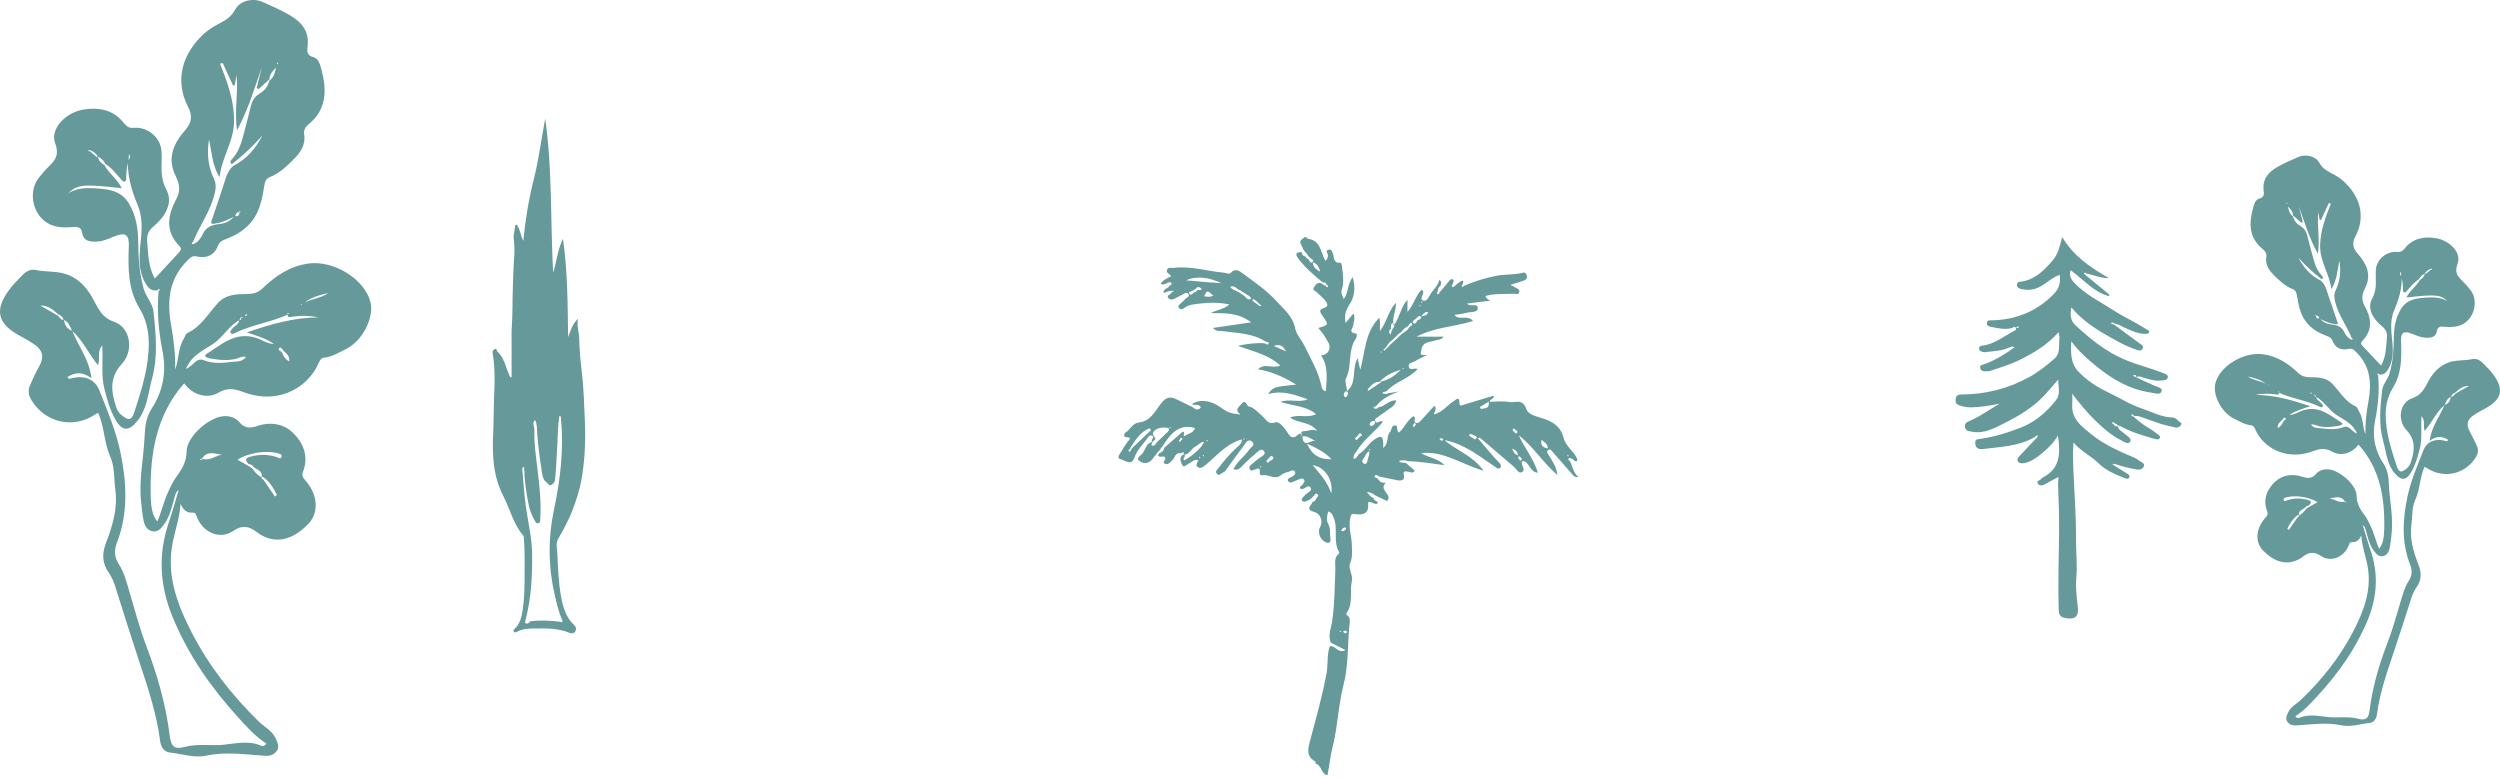
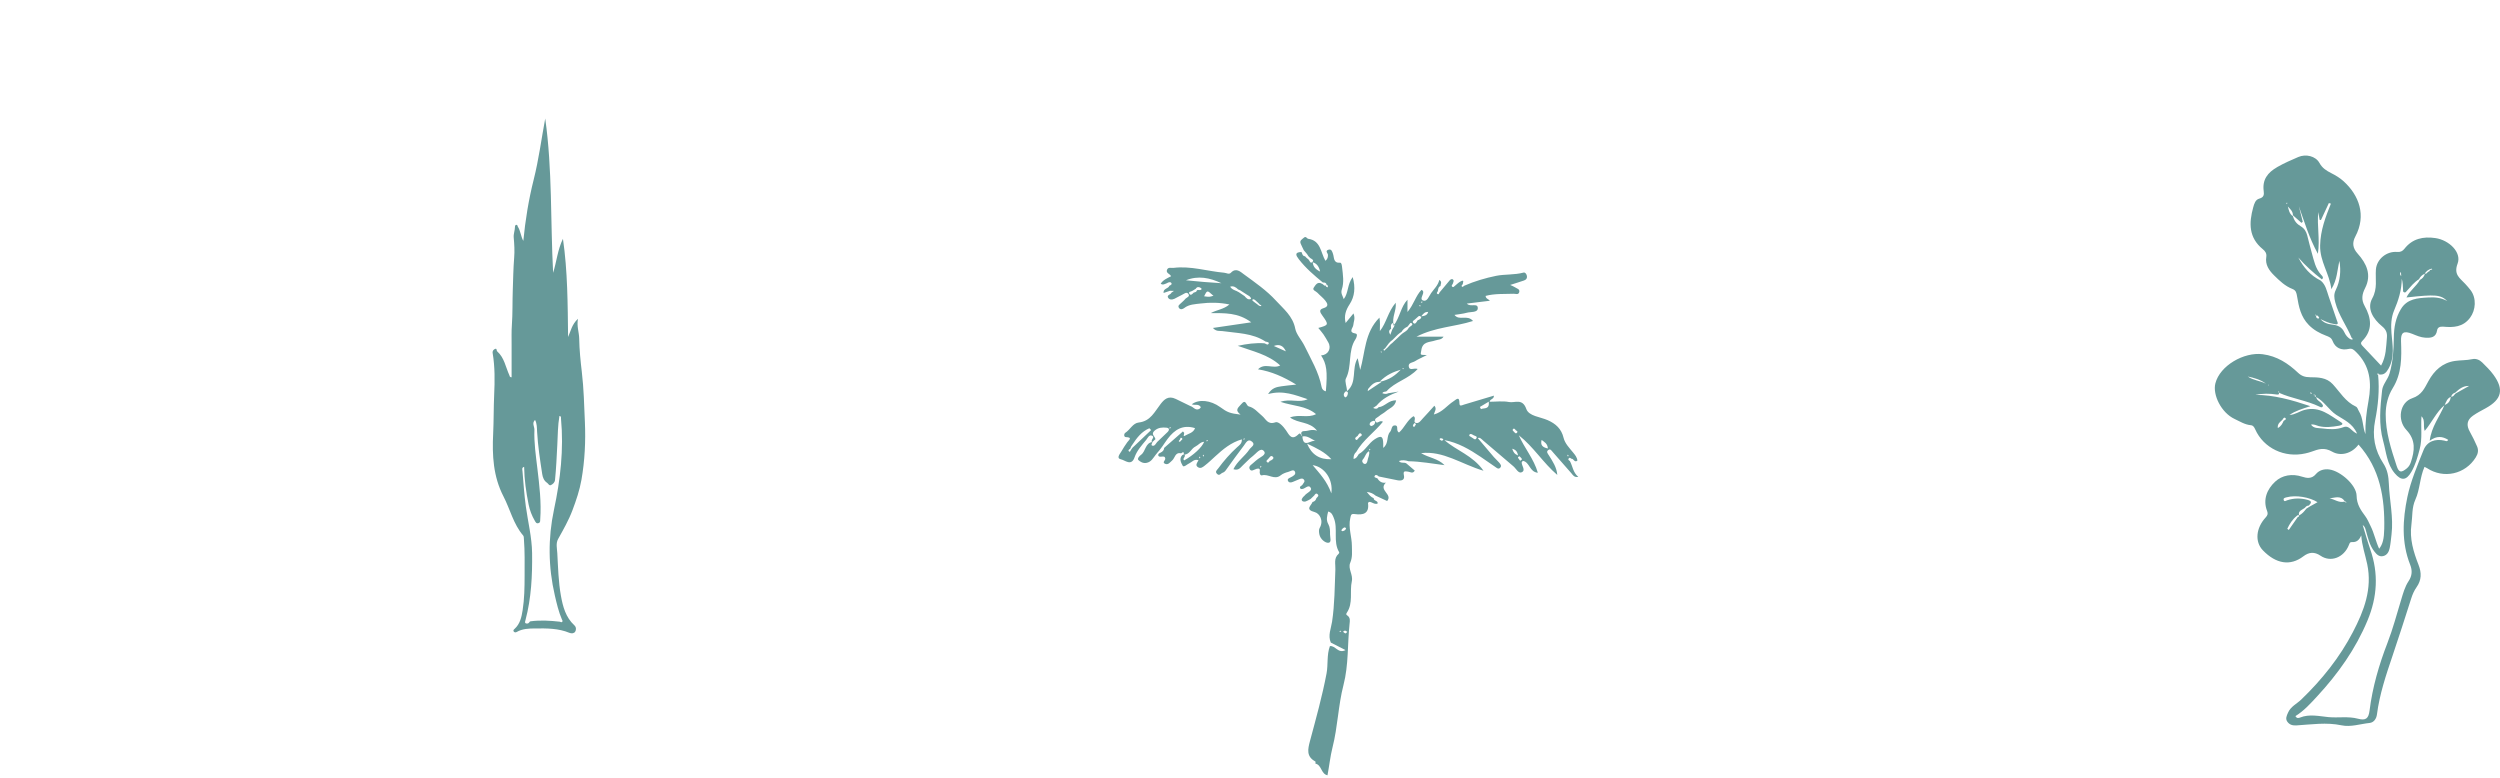
<svg xmlns="http://www.w3.org/2000/svg" width="675" height="210" viewBox="0 0 675 210" fill="none">
-   <path d="M570.742 125.645C571.864 126.344 572.999 127.022 574.106 127.748C574.51 128.011 575.172 128.267 574.893 128.883C574.608 129.512 574.009 129.215 573.521 129.028C571 128.032 568.506 126.981 566.542 125.037C564.55 123.065 561.932 121.917 559.828 119.475C559.584 123.079 559.786 126.192 559.933 129.312C560.19 134.708 560.56 140.104 560.525 145.5C560.504 149.014 560.915 152.514 560.601 156.056C560.385 158.519 560.671 161.058 560.977 163.535C561.326 166.35 560.525 167.333 557.767 166.904C556.527 166.71 555.9 166.219 555.851 164.676C555.628 157.772 555.893 150.875 555.949 143.978C555.984 139.599 555.858 135.22 555.677 130.848C555.649 130.232 555.754 129.609 555.81 128.786C554.528 129.464 553.309 130.038 552.167 130.73C551.456 131.159 550.69 131.2 550.279 130.647C549.687 129.851 550.788 129.734 551.129 129.305C551.234 129.173 551.359 129.028 551.505 128.952C556.269 126.552 556.381 122.408 555.628 117.551C554.549 119.516 553.156 120.824 551.714 122.069C550.321 123.266 548.866 124.4 547.048 124.919C546.247 125.147 545.244 125.251 544.819 124.559C544.394 123.867 545.209 123.21 545.697 122.678C547.006 121.232 548.371 119.834 549.715 118.416C549.98 118.333 550.022 118.126 550.036 117.89C550.203 117.849 550.356 117.766 550.252 117.579C550.231 117.538 549.987 117.614 549.848 117.634C549.639 117.794 549.423 117.946 549.214 118.105C544.91 120.554 540.048 120.637 535.326 121.252C534.198 121.398 533.195 120.865 533.32 119.398C533.355 118.97 533.459 118.658 534.003 118.589C538.042 118.077 541.901 116.922 545.683 115.428C549.569 113.892 552.55 111.277 555.092 108.088C556.367 106.483 555.789 104.636 555.691 102.505C554.326 104.068 553.219 105.411 552.035 106.683C548.977 109.976 545.167 112.259 541.197 114.245C538.502 115.594 535.779 117.157 532.54 116.583C531.788 116.451 530.847 116.451 530.569 115.462C530.242 114.293 531.21 113.892 531.934 113.587C534.762 112.384 537.206 110.53 539.888 109.008C537.185 109.52 534.511 110.018 531.767 109.976C530.771 109.962 529.886 109.748 528.953 109.416C527.943 109.056 527.936 108.385 528.048 107.652C528.159 106.87 528.577 106.51 529.538 106.51C536.078 106.504 542.249 104.94 547.967 101.772C550.398 100.43 552.55 98.693 554.646 96.895C556.381 95.407 555.83 93.325 556.046 91.457C556.109 90.924 555.928 90.364 555.837 89.672C552.752 93.131 549.033 95.38 545.007 97.33C542.583 98.507 540.069 99.212 537.562 100.063C537.032 100.243 536.426 100.291 535.862 100.257C535.291 100.215 534.727 100.035 534.664 99.267C534.595 98.465 535.263 98.527 535.695 98.368C538.676 97.289 541.33 95.663 543.948 93.747C543.301 93.422 542.848 93.664 542.465 93.844C540.577 94.743 538.523 94.764 536.517 95.034C536.008 95.103 535.479 95.165 534.985 94.909C534.615 94.715 534.267 94.522 534.358 94.01C534.427 93.622 534.643 93.373 535.033 93.339C538.293 93.055 540.724 90.973 543.461 89.541C543.851 89.333 544.457 89.147 544.297 88.628C544.06 87.867 543.503 88.51 543.168 88.593C541.246 89.064 539.393 88.614 537.534 88.247C536.963 88.136 536.343 87.95 536.454 87.161C536.573 86.338 537.192 86.511 537.784 86.497C544.366 86.338 550.015 84.048 554.619 79.282C555.977 77.87 556.388 76.279 556.13 74.225C554.472 74.764 553.177 75.871 551.819 76.805C550.008 78.057 548.072 78.555 545.94 78.071C545.341 77.933 544.464 77.78 544.582 76.812C544.687 75.94 545.404 76.113 546.038 75.996C549.611 75.352 551.965 72.938 554.201 70.344C555.733 68.566 556.151 66.387 556.792 64C559.731 68.981 564.188 72.115 569.44 75.103C567.016 75.124 565.233 74.19 563.345 73.865C563.144 73.609 562.893 73.567 562.614 73.72C562.747 73.879 562.879 74.031 563.011 74.19C565.198 75.989 567.392 77.787 569.579 79.586C569.495 79.71 569.405 79.828 569.321 79.953C565.191 78.763 562.468 75.408 559.069 72.952C558.498 74.626 559.396 75.705 560.42 76.736C563.297 79.614 566.932 81.405 570.303 83.585C573.298 85.522 576.565 86.974 579.546 88.925C579.859 89.133 580.451 89.216 580.263 89.728C580.124 90.101 579.615 90.15 579.198 90.143C577.066 90.122 575.221 89.174 573.354 88.33C572.567 87.977 571.857 87.452 570.958 87.396C570.679 86.988 570.317 87.078 569.934 87.223C570.108 87.604 570.512 87.452 570.77 87.618C573.027 89.278 575.29 90.931 577.54 92.606C578.069 93 578.933 93.346 578.487 94.176C578.062 94.971 577.219 94.563 576.607 94.349C573.486 93.27 570.659 91.596 567.831 89.935C564.69 88.095 561.771 85.957 559.236 82.983C558.944 84.913 558.923 86.483 560.378 87.825C564.446 91.582 568.674 95.027 573.904 97.199C577.004 98.486 580.249 99.274 583.363 100.471C584.143 100.769 585.438 101.052 585.327 101.82C585.18 102.823 583.864 102.706 582.952 102.761C581.475 102.851 580.103 102.353 578.717 101.958C578.181 101.806 577.693 101.398 576.725 101.855C578.452 102.657 579.936 103.404 581.475 104.041C582.367 104.414 583.885 104.698 583.662 105.563C583.356 106.739 581.9 106.158 580.925 106.026C575.026 105.217 570.15 102.332 565.672 98.603C563.436 96.742 561.228 94.868 559.257 92.128C559.083 95.366 559.048 98.112 561.179 100.34C563.38 102.636 565.992 104.401 568.869 105.763C572.024 107.258 574.991 109.188 578.313 110.301C581.022 111.208 583.592 112.654 586.559 112.723C587.604 112.743 588.05 113.733 588.858 114.141C589.067 114.245 589.025 114.521 588.865 114.743C588.496 115.255 588.008 115.552 587.381 115.414C586.086 115.13 584.79 114.867 583.523 114.48C581.872 113.968 580.263 113.331 578.633 112.778C577.86 112.515 577.094 112.114 575.966 112.411C577.387 113.684 578.661 114.729 580.152 115.545C580.904 115.96 581.607 116.479 582.262 117.033C582.659 117.372 583.488 117.683 583.133 118.312C582.847 118.824 582.088 118.596 581.538 118.437C578.55 117.565 575.548 116.721 572.797 115.213C572.518 115.061 572.191 114.978 571.648 114.777C571.954 116.057 572.839 116.438 573.528 117.026C574.232 117.628 575.59 118.423 575.2 119.136C574.608 120.215 573.361 119.205 572.616 118.824C569.983 117.496 567.796 115.538 565.686 113.498C563.513 111.394 561.632 109.056 559.459 106.282C559.717 108.219 559.292 109.651 559.626 111.111C560.267 113.899 562.468 115.448 564.467 117.102C567.956 119.98 572.065 121.806 576.21 123.549C576.788 123.791 577.317 124.158 577.818 124.538C578.285 124.891 579.17 125.099 578.842 125.908C578.536 126.683 577.728 126.911 576.934 126.773C574.942 126.42 572.971 125.957 571.07 125.258C570.812 125.258 570.561 125.258 570.303 125.258C570.45 125.396 570.596 125.528 570.735 125.666L570.742 125.645ZM570.965 114.348C570.819 114.106 570.533 113.837 570.345 114.065C570.074 114.39 570.561 114.438 570.721 114.611C570.916 114.971 571.167 115.227 571.62 115.123C571.675 115.109 571.738 114.943 571.724 114.86C571.641 114.459 571.299 114.411 570.965 114.348ZM575.792 101.447C576.056 101.557 576.203 101.64 576.356 101.689C576.6 101.765 576.962 101.882 576.76 101.419C576.641 101.149 576.286 101.274 575.792 101.447ZM545.195 88.24C544.923 88.199 544.777 88.143 544.638 88.164C544.554 88.178 544.408 88.358 544.422 88.379C544.499 88.489 544.547 88.711 544.77 88.558C544.882 88.482 544.986 88.399 545.195 88.24ZM576.091 112.321C576.286 112.093 576.015 112.038 575.924 111.976C575.82 111.906 575.59 111.872 575.527 111.927C575.276 112.169 575.548 112.28 575.708 112.37C575.82 112.432 575.994 112.571 576.091 112.321Z" fill="#669999" />
  <path d="M371.82 129.065C372.35 129.905 373.03 130.515 374.18 130.315C372.07 132.395 376.13 133.425 374.53 135.275C373.56 134.825 372.48 134.325 371.41 133.825C370.8 133.315 370.13 132.935 369.04 132.825C369.68 133.625 370.14 134.225 370.9 134.505C370.82 135.295 372.09 135.105 371.97 135.955C371.08 136.325 370.44 135.455 369.62 135.515C369.54 135.615 369.35 135.755 369.36 135.855C369.76 138.715 368 139.105 365.84 138.805C364.79 138.665 364.77 138.995 364.57 139.915C364 142.475 365 144.885 365.01 147.385C365.01 148.925 365.23 150.395 364.56 151.955C363.88 153.545 365.39 155.165 364.99 156.955C364.37 159.745 365.41 162.815 363.65 165.425C363.28 165.975 363.65 166.065 363.95 166.315C364.61 166.885 364.46 167.725 364.39 168.385C363.79 173.905 364.16 179.485 362.74 184.965C361.31 190.465 361.2 196.235 359.78 201.795C359.16 204.235 358.91 206.815 358.42 209.335C356.61 208.925 356.89 206.525 355.15 206.175L355.17 206.195C355.17 205.995 355.23 205.645 355.15 205.605C352.65 204.265 353.11 202.285 353.7 200.055C355.32 194.005 357.01 187.965 358.17 181.825C358.62 179.445 358.19 176.855 359.07 174.455C360.56 174.225 361.26 176.575 363.29 175.525C361.83 174.775 360.58 174.135 359.32 173.495C358.48 171.575 359.39 169.675 359.66 167.855C360.37 163.145 360.36 158.435 360.55 153.715C360.61 152.295 360.06 150.715 361.42 149.545C361.53 149.455 361.63 149.195 361.58 149.105C359.83 146.195 361.36 142.765 360.1 139.785C359.82 139.125 359.6 138.375 358.61 138.105C358.32 139.305 357.97 140.355 358.68 141.595C359.1 142.325 359.13 143.355 359.11 144.245C359.09 145.065 359.66 146.565 358.58 146.555C357.75 146.555 356.49 145.555 356.23 144.285C356.12 143.735 356.04 143.005 356.3 142.565C357.48 140.575 356.28 138.615 354.99 138.275C352.25 137.555 354.04 136.535 354.38 135.535C354.94 135.415 355.28 135.065 355.42 134.515C355.66 134.185 356.26 133.885 355.73 133.415C355.34 133.065 355.06 133.435 354.85 133.775C354.52 134.095 354.18 134.415 353.85 134.735C353.41 134.965 352.99 135.245 352.52 135.395C352.25 135.475 351.82 135.445 351.63 135.275C351.23 134.905 351.63 134.535 351.83 134.205C351.91 134.075 352.1 134.005 352.19 133.875C352.72 133.095 354.33 132.585 353.93 131.795C353.24 130.425 352.17 132.465 351.14 131.965C350.63 131.305 351.5 131.215 351.69 130.845C351.91 130.415 352.45 130.055 352.08 129.535C351.74 129.055 351.21 129.205 350.73 129.415C350.2 129.645 349.66 129.845 349.13 130.085C348.63 130.315 348.06 130.375 347.79 129.905C347.44 129.295 348.11 129.075 348.5 128.875C349.18 128.525 350.03 128.105 349.61 127.305C349.25 126.615 348.4 127.265 347.82 127.415C347.11 127.595 346.35 127.875 345.8 128.325C344.1 129.725 342.43 127.855 340.73 128.345C340.31 128.465 340.02 127.825 340.13 127.225C340.27 126.515 339.85 126.425 339.26 126.585C338.61 126.755 337.74 127.575 337.36 126.505C337.1 125.765 338.1 125.325 338.6 124.805C338.83 124.565 339.12 124.385 339.36 124.165C340.17 123.445 342.1 122.805 341.26 121.795C340.34 120.695 339.2 122.445 338.29 123.115C337.3 123.855 336.48 124.815 335.56 125.645C334.93 126.225 334.44 127.145 333.02 126.685C334.07 124.495 336.1 123.205 337.34 121.345C337.76 120.715 339.04 120.135 338.1 119.295C336.97 118.275 336.42 119.535 335.85 120.305C334.28 122.425 332.67 124.515 331.17 126.685C330.87 127.125 330.6 127.485 330.12 127.635C329.63 127.785 329.26 128.595 328.61 127.955C327.95 127.315 328.63 126.875 328.91 126.485C330.44 124.415 332.12 122.465 334.04 120.735C334.63 120.195 335.36 119.775 335.3 118.625C332.37 119.465 330.2 121.305 328.09 123.235C327.17 124.075 326.28 124.945 325.3 125.695C324.82 126.065 324.23 126.605 323.5 126.175C322.59 125.635 323.25 124.925 323.6 124.255C322.4 123.865 321.89 124.725 321.21 125.035C320.56 125.325 319.62 126.275 319.34 125.765C318.92 125.005 318.25 123.855 319.23 122.865C319.38 122.805 319.54 122.745 319.69 122.685C320.46 123.195 319.05 123.785 319.73 124.305C322.24 122.915 324.57 120.745 325.12 119.285C324.11 119.315 323.57 120.175 322.78 120.555C321.6 121.115 321.19 122.765 319.62 122.775C319.74 121.965 319.44 121.945 318.9 122.405C317.26 122.005 317.26 123.675 316.47 124.335C315.93 124.785 315.44 125.575 314.62 125.245C313.68 124.875 314.65 124.325 314.62 123.865C314.56 122.535 312.83 124.025 312.69 122.755C312.83 122.715 312.88 122.625 312.85 122.485C313.01 122.395 313.18 122.305 313.34 122.215C313.89 121.955 314.29 121.585 314.32 120.935C316.01 119.455 317.7 117.965 319.39 116.485C319.5 116.615 319.62 116.745 319.73 116.865C319.77 117.165 319.36 117.995 319.87 117.675C320.81 117.095 322.21 116.905 322.66 115.595C319.33 114.555 317.11 116.045 315.27 118.475C314.78 119.125 314.33 119.815 313.86 120.495C313.57 120.875 313.28 121.255 313 121.635C312.85 121.815 312.69 121.995 312.54 122.175C312.38 122.365 312.23 122.555 312.07 122.745C311.36 123.635 310.86 124.725 309.56 124.975C308.65 125.155 307.88 124.705 307.36 124.205C306.99 123.845 307.66 123.095 308.05 122.825C309.37 121.895 309.16 119.645 311.13 119.335C311.19 119.685 310.57 120.205 311.18 120.345C311.8 120.485 312.07 119.765 312.43 119.345C313.37 118.455 314.32 117.565 315.24 116.655C315.77 116.135 315.78 115.555 314.96 115.475C313.84 115.365 312.75 115.405 311.75 116.265C310.59 117.275 311.91 117.825 311.96 118.595C311.66 118.865 311.35 119.145 311.05 119.415C310.57 118.785 311.88 118.095 311.15 117.685C310.28 117.195 309.87 118.295 309.48 118.765C308.28 120.225 306.96 121.655 306.33 123.485C305.48 125.965 303.75 124.245 302.71 124.035C301.33 123.765 302.31 122.645 302.75 121.925C303.26 121.075 303.76 120.215 304.35 119.425C304.86 118.735 305.87 118.095 303.96 118.015C303.43 117.995 303.4 117.125 303.86 116.835C305.15 116.005 305.87 114.245 307.47 114.075C310.67 113.715 311.74 111.155 313.39 109.055C314.3 107.885 315.42 106.725 317.46 107.715C318.77 108.345 320.08 109.015 321.4 109.635C322.21 109.835 322.73 110.925 323.76 110.435C323.96 110.335 324.25 109.985 324.21 109.915C323.64 108.935 322.57 109.515 321.78 109.155C323.66 107.715 326.86 108.035 329.46 109.925C331.4 111.345 332.08 111.605 334.95 111.945C333.24 110.645 334.4 110.025 335.15 109.105C336.43 107.555 336.47 109.565 337.15 109.725C338.64 110.065 339.62 111.335 340.76 112.275C341.82 113.155 342.27 114.775 344.38 114.015C345.19 113.725 346.5 115.125 347.21 116.175C348.08 117.455 348.75 119.085 350.62 117.215C351.21 116.625 351.21 117.735 351.64 117.785C351.86 121.345 354.18 118.465 355.35 119.095C354.1 118.685 353.07 117.515 351.6 117.845C351.19 117.065 351.14 116.375 352.28 116.385C353.27 116.385 354.13 115.795 355.61 116.285C353.58 113.715 350.59 114.415 348.3 112.715C350.8 111.755 353.1 112.985 355.33 111.815C352.62 109.525 349.15 109.665 345.71 108.495C348.4 107.555 350.81 108.875 353.06 107.775C349.74 106.695 346.49 105.265 342.38 106.405C343.43 104.685 344.7 104.495 345.94 104.305C347.11 104.125 348.3 104.025 349.98 103.835C346.48 101.715 343.3 100.295 339.66 99.715C341.49 97.845 343.73 99.695 345.66 98.675C342.39 95.675 338.17 94.845 334.19 93.375C336.62 92.845 338.98 92.525 341.38 92.685C341.78 92.785 342.29 93.345 342.55 92.765C342.72 92.365 342.07 92.315 341.71 92.235C338.16 89.895 334.02 89.975 330.05 89.395C329.27 89.285 328.38 89.575 327.49 88.545C330.9 88.045 334.09 87.575 337.84 87.025C334.24 84.325 330.58 84.565 326.91 84.535C328.52 83.645 330.41 83.535 331.94 82.205C329.38 81.665 326.75 81.615 324.17 81.945C322.68 82.135 321.05 82.145 319.73 83.175C319.38 83.445 318.75 83.695 318.37 83.205C317.84 82.525 318.55 82.195 318.92 81.805C319.27 81.445 319.68 81.155 319.98 80.765C320.33 80.305 321.46 80.095 320.82 79.305C320.33 78.695 319.63 79.405 319.07 79.645C318.39 79.945 317.76 80.365 317.09 80.675C316.42 80.985 315.64 80.965 315.34 80.275C315.06 79.625 316.12 79.565 316.29 79.015C316.52 78.855 316.74 78.705 316.97 78.545C316.61 78.535 316.25 78.525 315.9 78.515C315.34 78.705 314.77 78.895 314.16 79.105C314.03 77.825 315.47 77.985 315.73 77.155C316.09 76.995 316.58 76.745 316.21 76.345C315.86 75.975 315.33 76.325 314.9 76.535C314.44 76.675 314.01 77.045 313.39 76.605C314.05 75.545 315.18 75.115 316.19 74.585C315.89 73.895 314.7 73.755 315.11 72.805C315.44 72.045 316.24 72.405 316.87 72.325C321.52 71.745 325.96 73.235 330.52 73.635C331.15 73.685 331.83 74.185 332.35 73.635C333.7 72.185 334.93 73.385 335.79 74.015C338.82 76.235 341.99 78.415 344.5 81.165C346.52 83.375 349.07 85.335 349.72 88.755C350.02 90.305 351.43 91.785 352.21 93.375C353.96 96.995 356.07 100.455 356.84 104.495C356.95 105.055 357.33 105.535 357.98 105.655C358.46 100.265 358.19 98.245 356.69 95.965C358.61 95.845 359.58 94.065 358.62 92.415C358.21 91.695 357.8 90.975 357.34 90.295C356.93 89.705 356.44 89.165 355.94 88.545C358.77 87.765 358.82 87.685 357.06 85.235C356.43 84.355 355.97 83.605 357.35 83.205C358.86 82.765 358.43 81.925 357.83 81.165C357.22 80.385 356.39 79.785 355.72 79.055C355.32 78.615 354.21 78.355 354.73 77.635C355.14 77.065 355.68 75.905 356.88 76.595C357.33 76.695 357.66 77.645 358.24 76.775C357.82 76.925 357.87 77.185 358.12 77.435C358.21 77.525 358.38 77.525 358.51 77.565C358.57 77.225 358.48 76.965 358.16 76.805C358.02 76.265 357.6 76.265 357.17 76.275C354.84 74.365 352.55 72.405 350.69 70.005C349.87 68.945 349.46 68.085 351.4 68.045C351.63 68.505 351.65 69.145 352.36 69.195C352.47 69.315 352.58 69.435 352.7 69.565C352.91 69.745 353.12 69.915 353.33 70.095C353.61 70.405 353.78 71.185 354.25 70.815C354.97 70.255 354.21 69.965 353.78 69.685C353.61 69.515 353.45 69.345 353.28 69.185L352.9 68.595C352.61 68.255 352.32 67.905 352.02 67.565C351.74 66.965 351.43 66.385 351.18 65.775C350.83 64.925 351.56 64.625 352.04 64.185C352.62 63.655 352.86 64.425 353.22 64.475C356.62 64.945 356.56 68.155 357.86 70.425C358.49 69.935 358.54 69.385 358.55 68.845C358.55 68.365 357.7 67.775 358.62 67.445C359.53 67.125 359.69 67.935 359.91 68.555C360.27 69.565 359.94 71.075 361.84 70.935C362.23 70.905 362.31 71.715 362.37 72.225C362.59 74.205 362.94 76.215 362.29 78.155C361.94 79.215 362.53 79.875 362.81 80.765C364.13 79.065 363.72 76.825 365.23 74.805C366.02 77.625 365.75 80.065 364.43 82.095C363.36 83.735 362.84 85.255 363.32 87.205C363.93 86.455 364.57 85.685 365.44 84.625C366.01 86.075 365.44 86.895 365.4 87.725C365.36 88.545 363.86 89.715 366.04 90.065C366.65 90.165 366.26 91.185 365.98 91.595C363.84 94.815 365.12 98.865 363.38 102.235C363.02 102.935 363.67 104.415 363.69 105.615C366.54 103.245 364.83 99.565 366.57 96.715C366.81 97.805 367.04 98.835 367.26 99.865C368.63 95.085 368.42 89.785 372.45 85.755C372.69 87.055 372.55 88.175 372.56 89.395C374.34 87.205 374.71 84.245 376.84 81.735C377.09 83.985 375.74 85.495 376.28 87.955C378.05 85.515 378.18 82.855 380.02 80.925V84.235C381.75 82.195 382.23 79.855 383.81 78.255C383.97 78.375 384.14 78.445 384.2 78.565C384.62 79.455 383.07 80.755 384.28 81.155C385.36 81.515 385.84 79.935 386.41 79.125C387.2 77.995 388.29 77.055 388.61 75.575C389.5 76.155 388.9 76.715 388.95 77.215C388.3 77.465 388.33 78.085 388.21 78.615C388.09 78.855 387.74 79.125 388.11 79.365C388.51 79.615 388.55 79.175 388.69 78.945L389.37 78.135C390.06 77.315 390.73 76.475 391.44 75.665C391.74 75.325 392.2 75.195 392.45 75.665C392.57 75.885 392.33 76.285 392.26 76.605C392.16 76.865 391.77 77.095 392.09 77.395C392.42 77.705 392.62 77.315 392.85 77.155C393.35 76.755 393.8 76.275 394.36 75.985C395.5 75.385 394.95 76.295 394.95 76.705C394.83 76.885 394.57 77.155 394.62 77.235C394.89 77.695 395.11 77.305 395.35 77.145C398.12 75.925 401.12 75.055 403.96 74.475C406.27 74.005 408.91 74.265 411.36 73.595C411.75 73.485 412.1 73.905 412.22 74.345C412.42 75.025 412.13 75.505 411.5 75.725C410.35 76.125 409.18 76.475 407.75 76.935C408.35 77.225 408.74 77.345 409.04 77.565C409.53 77.915 410.46 78.035 410.18 78.925C409.94 79.675 409.19 79.295 408.67 79.315C406.14 79.405 403.59 79.235 401.11 79.895C401.18 80.705 401.92 80.735 402.25 81.205C400.23 81.455 398.23 81.695 396.05 81.965C397.02 83.045 399.06 81.645 399 83.245C398.96 84.445 397.12 84.145 396.07 84.435C394.99 84.735 393.86 84.835 392.71 85.025C393.98 86.715 396.15 84.825 397.72 86.665C392.77 88.255 387.57 88.265 382.44 90.905H389.76C389.21 91.785 388.28 91.655 387.51 91.925C386.04 92.445 384.07 92.125 383.75 94.595C383.58 95.865 383.18 95.815 385.26 95.865C383.95 96.535 382.94 96.955 382.03 97.535C381.42 97.925 380.22 97.895 380.36 98.925C380.53 100.245 381.82 99.235 382.77 99.625C380.28 102.355 376.67 103.065 374.4 105.605C374.06 105.865 373.47 105.625 373.24 106.175C373.78 106.365 374.31 106.465 374.84 106.175C375.77 106.025 376.7 105.875 377.64 105.725C375.37 106.565 373.25 107.605 371.67 109.515C371.36 109.725 371.06 109.935 370.75 110.145C371.28 110.395 371.8 110.525 372.21 109.945C373.91 109.815 374.96 107.955 376.96 108.115C376.64 109.845 375.12 110.225 374.13 111.095C373.58 111.585 372.86 111.885 372.32 112.385C371.9 112.775 370.89 113.015 371.4 113.835C371.89 114.615 372.48 113.305 373.4 113.865C371.09 116.725 367.99 118.835 366.18 122.025C365.6 122.515 365.44 123.145 365.46 123.915C366.3 123.765 366.52 123.115 366.87 122.605C368.65 121.635 369.48 119.695 371.21 118.575C373.1 117.355 373.42 118.025 373.47 119.755C373.48 120.065 373.47 120.375 373.47 120.935C375.07 119.685 374.25 117.765 375.32 116.605C375.84 116.045 375.62 114.715 376.76 114.865C377.7 114.985 376.81 116.295 377.73 116.785C379.2 115.515 379.93 113.455 381.62 112.375C382.6 112.825 381.32 114.045 382.36 114.215C383.16 114.345 383.63 113.535 384.12 113.015C385.2 111.885 386.22 110.715 387.28 109.545C387.99 110.385 387.39 111.005 387.13 111.915C389.45 111.315 390.71 109.455 392.45 108.345C393.14 107.905 394.05 106.825 394.05 108.865C394.05 109.875 394.74 109.405 395.3 109.235C397.96 108.415 400.62 107.635 403.35 106.825C403.39 107.845 402.31 107.655 402.2 108.475C403.97 108.475 405.75 108.215 407.42 108.545C408.99 108.855 411.05 107.435 412.1 110.415C412.79 112.375 415.85 112.545 417.88 113.445C420.05 114.405 421.58 115.775 422.16 118.195C422.54 119.765 423.75 120.955 424.75 122.195C425.28 122.845 425.8 123.465 425.9 124.355C425.08 125.055 424.88 123.705 424.24 123.865C424.02 123.635 423.77 123.445 423.53 123.805C423.29 124.175 423.65 124.315 423.87 124.495C424.62 125.835 424.67 127.515 426.14 128.765C425.01 128.955 424.69 128.265 424.26 127.765C422.59 125.855 420.91 123.945 419.23 122.035C418.91 121.675 418.6 121.085 418.05 121.495C417.41 121.965 417.87 122.435 418.2 122.945C419.23 124.575 420.31 126.195 420.47 128.235C416.65 124.985 414.06 120.645 410.08 117.525C411.57 120.965 414.12 123.845 415.22 127.645C412.93 127.435 413.03 124.745 411.18 124.435C411.05 124.595 410.86 124.715 410.86 124.835C410.81 125.765 412.04 126.975 410.85 127.515C409.97 127.915 409.34 126.505 408.61 125.895C405.89 123.595 403.2 121.255 400.48 118.965C400.01 118.565 399.53 117.965 399.01 118.295C400.42 119.965 401.87 121.695 403.34 123.405C403.77 123.905 404.29 124.335 404.72 124.845C405.09 125.275 405.58 125.795 405 126.335C404.55 126.765 404.11 126.335 403.69 126.045C402.4 125.135 401.1 124.245 399.79 123.355C396.79 121.335 393.68 119.515 390 118.825C393.18 121.655 397.61 122.905 400.55 127.105C394.5 125.295 389.69 121.645 383.69 122.345C385.72 123.605 388.25 123.755 390.03 125.595C386.77 125.195 383.58 124.585 380.32 124.535C379.47 124.265 378.62 124.125 377.71 124.475C378.25 125.235 379.16 124.695 379.74 125.135C380.49 125.775 381.24 126.425 381.99 127.065C381.45 128.005 380.77 127.415 380.19 127.345C379.38 127.255 378.77 127.025 379.06 128.365C379.34 129.605 378.4 129.885 377.33 129.675C375.64 129.335 373.95 128.985 372.26 128.645C371.96 128.345 371.49 128.055 371.23 128.405C370.82 128.955 371.51 128.945 371.79 129.115L371.82 129.065ZM408.86 116.665C409.06 116.935 409.32 117.185 409.6 116.825C409.91 116.425 409.45 116.325 409.24 116.145C409.08 115.905 408.84 115.575 408.58 115.805C408.16 116.175 408.65 116.415 408.86 116.675V116.665ZM305.78 120.875C305.95 120.715 306.13 120.555 306.3 120.395C307.8 118.965 309.31 117.545 310.81 116.115C310.65 115.955 310.49 115.785 310.33 115.625C308.26 116.495 306.94 118.205 305.74 120.055C305.63 120.215 305.53 120.375 305.42 120.535C305.32 120.765 305.22 120.985 305.12 121.215C304.75 121.315 304.55 121.655 304.81 121.875C305.15 122.165 305.21 121.675 305.36 121.475C305.5 121.275 305.64 121.085 305.79 120.885L305.78 120.875ZM318.58 118.685C318.46 118.835 318.22 119.085 318.25 119.115C318.53 119.475 318.7 119.185 318.86 118.965C319.06 118.775 319.45 118.575 319.1 118.295C318.71 117.985 318.69 118.455 318.58 118.685ZM340.19 82.275L339.7 81.765C339.43 81.515 339.16 81.275 338.89 81.025C338.62 80.835 338.33 80.625 338.07 81.005C338.05 81.035 338.35 81.295 338.51 81.455C338.8 81.675 339.09 81.885 339.39 82.105C339.58 82.255 339.76 82.395 339.95 82.545C340.14 82.585 340.47 82.705 340.5 82.655C340.65 82.365 340.39 82.335 340.19 82.275ZM380.47 87.645C380.32 87.825 380.17 88.015 380.02 88.195C379.34 88.495 378.79 88.935 378.42 89.595C378.24 89.725 378.06 89.855 377.87 89.975C377.71 90.105 377.55 90.235 377.4 90.365C377.23 90.535 377.06 90.705 376.88 90.875C376.6 91.155 376.33 91.435 376.05 91.715C375.86 91.865 375.68 92.005 375.49 92.155C375.33 92.325 375.17 92.495 375 92.665C374.78 92.945 374.57 93.235 374.36 93.515C374.22 93.705 374.08 93.895 373.95 94.075C373.73 94.235 373.31 94.335 373.74 94.695C373.76 94.705 374.01 94.435 374.15 94.295C374.32 94.135 374.49 93.975 374.67 93.815C374.91 93.545 375.16 93.285 375.4 93.015C375.6 92.845 375.81 92.675 376.01 92.515C376.13 92.395 376.25 92.275 376.37 92.155C376.65 91.895 376.94 91.635 377.22 91.375C377.39 91.215 377.56 91.045 377.73 90.885C377.9 90.725 378.07 90.555 378.24 90.395L378.78 89.935C379.39 89.555 380.04 89.215 380.35 88.505C380.55 88.345 380.74 88.195 380.94 88.035C381.2 87.845 381.53 87.625 381.18 87.305C380.81 86.965 380.67 87.415 380.47 87.625V87.645ZM397.36 118.105C397.77 118.275 398.21 118.965 398.59 118.405C399.03 117.755 398.22 117.725 397.86 117.515C397.52 117.315 397.04 116.975 396.79 117.315C396.44 117.795 397.13 117.855 397.36 118.105ZM366.93 118.145C367.2 117.835 368.01 117.655 367.55 117.155C367.11 116.675 366.79 117.305 366.55 117.705C366.18 117.965 365.62 118.275 366.09 118.725C366.39 119.005 366.69 118.425 366.93 118.155V118.145ZM322.33 78.985C322.73 78.915 323.1 78.815 323.19 78.335C323.61 78.195 324.14 78.545 324.45 78.035C324.47 78.005 324.33 77.825 324.23 77.755C323.71 77.425 323.22 77.375 322.84 77.975C322.54 78.165 322.23 78.345 321.93 78.535C321.61 78.775 320.7 78.705 321.18 79.385C321.54 79.895 322 79.305 322.33 78.975V78.985ZM375.6 88.775C374.93 89.165 374.94 89.675 375.39 90.395C375.58 89.865 375.74 89.445 375.89 89.025C376.12 88.485 376.77 88.045 376.36 87.345C376.31 87.265 376.05 87.205 375.96 87.265C375.38 87.645 375.58 88.235 375.6 88.775ZM342.83 124.455C343.37 124.265 344.1 123.805 343.72 123.375C343.08 122.665 342.75 123.655 342.32 124.015C342.09 124.225 341.75 124.455 342.11 124.775C342.48 125.105 342.64 124.675 342.83 124.455ZM382.34 85.985C382.03 86.385 381.07 86.675 381.61 87.215C382.13 87.725 382.49 86.925 382.76 86.465C383.27 86.345 383.91 85.865 383.68 85.575C383.16 84.895 382.76 85.705 382.33 85.995L382.34 85.985ZM334.86 78.385C334.68 78.305 334.49 78.235 334.31 78.155C333.72 77.585 333.09 77.115 332.15 77.395C332.56 78.135 333.27 78.315 333.91 78.595C334.12 78.705 334.33 78.825 334.54 78.935C335.04 79.275 335.53 79.605 336.03 79.945C336.5 80.465 336.93 81.075 337.79 80.705C337.68 79.985 337.07 79.835 336.61 79.525C336.03 79.145 335.44 78.765 334.86 78.395V78.385ZM369.68 105.335C370.78 104.605 371.87 103.885 372.97 103.155C371.18 102.845 370.28 103.955 369.37 105.045C369.34 105.235 369.31 105.425 369.28 105.625C369.41 105.525 369.55 105.435 369.68 105.335ZM369.68 121.805C368.75 122.255 368.63 123.325 368.01 124.005C367.53 124.535 368.01 125.095 368.26 125.205C368.85 125.475 369.14 124.875 369.21 124.425C369.34 123.535 369.91 122.725 369.64 121.775L370.02 121.275L369.72 121.175C369.72 121.385 369.71 121.605 369.7 121.815L369.68 121.805ZM352.91 119.785C354.117 122.739 356.303 124.139 359.47 123.985C357.69 122.025 355.48 121.015 352.91 119.785ZM329.78 76.465C326.65 74.985 323.5 74.345 320.21 75.675C323.41 75.995 326.61 76.295 329.78 76.465ZM359.46 133.205C360.03 129.445 357.6 126.025 354.41 125.585C356.32 127.865 358.26 129.855 359.46 133.205ZM378.2 99.815C376.29 100.415 374.42 101.095 372.43 103.125C375.2 102.545 376.77 101.315 378.2 99.815ZM327.69 79.815C327.61 79.875 327.27 79.555 326.88 79.215C326.49 78.885 326.02 78.295 325.55 79.155C325.4 79.435 325.26 79.715 325.11 79.995C325.61 80.045 326.11 80.175 326.59 80.115C327.12 80.055 327.63 79.825 327.69 79.805V79.815ZM343.93 93.415C345.17 93.965 346.07 94.365 347.19 94.865C346.503 93.312 345.417 92.829 343.93 93.415ZM399.57 109.885C399.66 110.075 399.76 110.265 399.85 110.465C400.69 110.075 402.22 110.665 401.97 108.445C401.07 108.985 400.32 109.435 399.56 109.885H399.57ZM356.43 73.325C356.143 71.939 355.477 71.099 354.43 70.805C354.54 71.965 355.15 72.705 356.43 73.325ZM417.93 121.095C417.83 119.725 416.96 119.355 416.24 118.775C415.87 120.125 416.42 120.775 417.93 121.095ZM383.72 85.435C384.84 85.255 385.37 85.075 385.61 84.205C384.79 84.205 384.36 84.535 383.72 85.435ZM408.3 121.155C408.59 122.115 408.94 122.605 409.89 122.985C409.66 121.965 409.36 121.465 408.3 121.155ZM370.24 115.035C370.76 114.905 371.18 114.615 371.28 114.095C371.35 113.755 371.12 113.495 370.74 113.645C370.38 113.785 369.97 113.895 369.83 114.365C369.7 114.785 369.98 114.895 370.24 115.035ZM363.42 105.625C363.02 105.925 362.72 106.295 362.85 106.815C362.9 107.005 363.17 107.315 363.25 107.295C363.74 107.125 363.85 106.675 363.93 106.215C364 105.785 363.69 105.735 363.42 105.625ZM363.46 142.575C363.29 142.515 363.04 142.345 362.92 142.415C362.65 142.555 362.38 142.785 362.23 143.045C362.06 143.345 362.42 143.455 362.57 143.405C362.94 143.285 363.36 143.155 363.45 142.585L363.46 142.575ZM363.78 170.605C363.52 170.455 363.34 170.265 363.15 170.265C362.97 170.265 362.79 170.465 362.61 170.575C362.83 170.735 363.03 170.955 363.28 171.025C363.38 171.055 363.57 170.785 363.79 170.605H363.78ZM381.62 114.585C381.28 115.185 381.7 115.145 381.82 115.305C381.96 115.105 382.1 114.915 382.23 114.705C382.46 114.325 382.02 114.375 381.91 114.205C381.76 114.395 381.61 114.585 381.62 114.575V114.585ZM389.54 118.845C389.74 118.705 389.74 118.555 389.52 118.465C389.32 118.385 389.06 118.275 388.89 118.345C388.61 118.465 388.67 118.705 388.93 118.825C389.11 118.905 389.32 119.165 389.54 118.855V118.845ZM410.46 124.425C410.64 124.145 411.09 124.165 410.85 123.815C410.69 123.575 410.45 123.385 410.25 123.175C410.13 123.335 409.7 123.305 409.91 123.675C410.06 123.925 410.25 124.145 410.45 124.425H410.46ZM340.58 125.945C340.51 125.875 340.46 125.825 340.4 125.765C340.34 125.875 340.27 125.985 340.24 126.105C340.24 126.145 340.34 126.215 340.4 126.265C340.46 126.155 340.52 126.045 340.58 125.945ZM316 115.355C315.88 115.415 315.77 115.475 315.67 115.535C315.73 115.585 315.79 115.695 315.83 115.685C315.95 115.655 316.05 115.585 316.16 115.535C316.11 115.475 316.06 115.425 316 115.355ZM383.44 82.735C383.5 82.675 383.55 82.615 383.6 82.565C383.5 82.515 383.41 82.435 383.3 82.415C383.27 82.415 383.2 82.515 383.15 82.565C383.25 82.625 383.34 82.685 383.44 82.745V82.735ZM383.94 81.385C383.84 81.445 383.73 81.505 383.62 81.565C383.68 81.625 383.74 81.735 383.78 81.725C383.9 81.695 384 81.625 384.12 81.565C384.06 81.505 384.01 81.455 383.94 81.385ZM326.16 119.015C326.11 118.955 326.04 118.855 326 118.855C325.88 118.875 325.78 118.955 325.67 119.005C325.73 119.055 325.79 119.165 325.83 119.155C325.95 119.135 326.05 119.065 326.16 119.005V119.015ZM362.13 170.455C362.08 170.405 362.01 170.295 361.97 170.305C361.85 170.325 361.75 170.395 361.64 170.455C361.69 170.505 361.76 170.615 361.8 170.605C361.92 170.585 362.02 170.515 362.13 170.465V170.455ZM335.97 118.375C335.86 118.435 335.76 118.495 335.66 118.545C335.71 118.595 335.78 118.695 335.82 118.685C335.93 118.665 336.03 118.595 336.13 118.535C336.08 118.485 336.03 118.425 335.97 118.365V118.375ZM379.01 99.535C378.95 99.485 378.89 99.385 378.84 99.385C378.79 99.385 378.72 99.475 378.66 99.535C378.72 99.585 378.78 99.685 378.83 99.685C378.89 99.685 378.95 99.595 379.01 99.535ZM324.91 122.765C324.85 122.825 324.74 122.885 324.75 122.925C324.78 123.045 324.85 123.145 324.91 123.265C324.97 123.205 325.08 123.145 325.07 123.105C325.05 122.985 324.97 122.875 324.91 122.775V122.765ZM423.52 123.085C423.46 122.985 423.4 122.875 423.34 122.765C423.28 122.825 423.17 122.885 423.18 122.925C423.21 123.045 423.28 123.145 423.34 123.265C423.4 123.205 423.45 123.155 423.52 123.085ZM324.09 123.445C324.02 123.375 323.97 123.325 323.91 123.265C323.85 123.375 323.78 123.485 323.75 123.605C323.75 123.645 323.85 123.715 323.91 123.765C323.97 123.655 324.03 123.545 324.09 123.445ZM373.08 95.045C373.03 94.985 372.98 94.885 372.93 94.885C372.88 94.885 372.81 94.975 372.75 95.025C372.83 95.085 372.91 95.145 372.99 95.205C373.02 95.155 373.05 95.095 373.08 95.045Z" fill="#669999" />
  <path d="M149.339 73.683C150.3 70.608 150.556 67.409 151.997 64.474C153.273 73.271 153.273 82.122 153.385 90.989C154.11 89.403 154.377 87.619 156.048 86.071C155.679 88.101 156.352 89.687 156.384 91.412C156.437 94.423 156.736 97.44 157.094 100.44C157.627 104.93 157.723 109.436 157.921 113.947C158.15 119.192 157.894 124.389 156.992 129.544C156.501 132.351 155.578 135.067 154.569 137.752C153.539 140.495 152.093 143.008 150.679 145.553C150.039 146.705 150.401 148.103 150.471 149.357C150.684 153.209 150.77 157.083 151.453 160.887C151.981 163.812 152.75 166.694 155.071 168.827C155.605 169.32 155.61 170.043 155.311 170.536C155.028 171.002 154.367 171.125 153.753 170.868C150.775 169.63 147.637 169.647 144.489 169.679C142.759 169.695 141.057 169.738 139.493 170.643C139.232 170.793 138.853 170.782 138.672 170.456C138.517 170.177 138.714 169.995 138.933 169.802C140.422 168.462 140.822 166.603 141.11 164.76C141.591 161.696 141.639 158.599 141.644 155.491C141.644 152.18 141.719 148.869 141.457 145.569C141.431 145.237 141.447 144.813 141.26 144.594C138.608 141.508 137.748 137.521 135.934 134.023C133.164 128.654 132.865 122.964 133.154 117.076C133.324 113.594 133.266 110.084 133.426 106.591C133.602 102.83 133.645 99.085 133.02 95.361C132.908 94.702 133.282 94.38 133.666 94.209C134.2 93.973 134.018 94.67 134.248 94.874C136.179 96.583 136.516 99.112 137.524 101.297C137.626 101.517 137.562 101.855 138.133 101.876C138.133 98.913 138.127 95.961 138.133 93.009C138.138 91.257 138.079 89.494 138.207 87.748C138.431 84.645 138.335 81.543 138.447 78.441C138.554 75.478 138.586 72.521 138.826 69.563C138.976 67.763 138.864 65.931 138.704 64.131C138.613 63.118 139.035 62.223 139.04 61.253C139.04 61.034 139.115 60.675 139.477 60.702C139.744 60.723 139.702 61.023 139.808 61.189C140.571 62.357 140.598 63.793 141.297 65.041C141.836 59.432 142.738 53.903 144.104 48.47C145.47 43.042 146.18 37.502 147.21 32C149.163 45.866 148.608 59.818 149.345 73.683H149.339ZM141.511 126.05C140.817 126.249 141.036 126.827 141.068 127.181C141.329 130.369 141.543 133.562 141.975 136.728C142.551 140.929 143.608 145.065 143.667 149.341C143.747 155.438 143.453 161.492 141.884 167.418C141.804 167.712 141.628 168.125 141.927 168.28C142.178 168.409 142.653 168.414 142.85 168.098C142.978 167.889 143.053 167.777 143.309 167.745C145.935 167.402 148.555 167.568 151.175 167.862C151.357 167.884 151.543 168.104 151.752 167.937C152.045 167.696 151.805 167.455 151.709 167.23C150.818 165.157 150.316 162.965 149.809 160.785C148.016 153.075 147.936 145.328 149.58 137.596C151.309 129.485 152.248 121.33 151.469 113.036C151.442 112.758 151.581 112.377 151.047 112.308C150.594 114.906 150.61 117.537 150.471 120.151C150.305 123.291 150.177 126.431 149.857 129.56C149.782 130.288 149.302 130.685 148.774 130.963C148.272 131.226 148.059 130.583 147.712 130.358C146.874 129.806 146.543 128.922 146.399 128.001C145.817 124.218 145.241 120.43 145.017 116.599C144.953 115.506 145.006 114.381 144.462 113.379C143.533 114.263 144.323 115.163 144.291 116.037C144.158 119.519 144.675 122.959 145.081 126.393C145.631 131.006 146.202 135.603 145.86 140.259C145.833 140.656 145.924 141.074 145.401 141.245C144.787 141.449 144.59 140.924 144.392 140.591C143.592 139.23 143.032 137.752 142.722 136.203C142.05 132.86 141.564 129.49 141.516 126.05H141.511Z" fill="#669999" />
-   <path d="M41.799 75.209C44.099 72.719 46.229 70.419 48.359 68.119C48.859 67.579 49.079 67.099 48.439 66.439C44.619 62.519 45.209 58.179 47.549 53.889C48.819 51.569 48.499 49.659 47.389 47.429C45.039 42.709 46.899 38.649 50.039 35.099C51.799 33.109 51.989 31.189 50.829 28.969C46.899 21.429 49.509 14.249 54.969 9.199C56.229 8.029 57.759 7.089 59.299 6.299C61.019 5.409 62.459 4.489 63.449 2.649C64.809 0.129 68.289 -0.621 70.879 0.519C73.359 1.609 75.819 2.689 78.189 4.069C81.689 6.099 83.569 8.629 83.039 12.719C82.869 14.029 82.979 14.979 84.609 15.429C85.959 15.809 86.369 17.229 86.729 18.559C88.249 24.149 88.339 29.389 83.369 33.519C82.519 34.219 81.929 35.039 82.129 36.309C82.579 39.039 81.179 41.109 79.399 42.899C77.479 44.829 75.509 46.769 72.909 47.789C71.669 48.279 71.509 49.259 71.329 50.339C70.709 54.089 70.039 57.739 67.169 60.699C65.419 62.499 63.389 63.619 61.179 64.479C60.119 64.889 59.279 65.189 58.839 66.369C57.869 68.959 55.729 69.819 53.229 69.259C51.949 68.969 51.469 69.479 50.729 70.199C45.599 75.199 45.029 81.279 46.219 87.919C46.919 91.809 47.389 95.749 47.289 99.759C48.349 97.069 48.019 94.039 49.599 91.509C49.939 90.959 50.049 90.179 50.659 89.889C54.309 88.159 56.229 84.699 58.769 81.879C60.979 79.419 63.949 79.409 66.809 79.379C68.499 79.359 69.729 78.969 70.949 77.799C74.459 74.429 78.329 71.809 83.419 71.139C89.979 70.279 98.419 75.219 100.019 81.559C101.059 85.669 97.939 92.099 93.259 94.329C91.419 95.209 89.659 96.369 87.509 96.569C86.729 96.639 86.369 97.269 86.029 98.039C83.059 104.809 75.689 108.369 68.359 106.649C67.629 106.479 66.909 106.289 66.209 106.029C63.799 105.159 61.839 104.359 58.949 106.049C56.099 107.709 52.179 106.849 49.719 103.499C42.139 112.109 40.459 122.589 40.679 133.629C40.749 137.229 41.199 139.199 42.469 140.799C43.699 138.099 44.209 135.229 45.489 132.649C46.079 131.459 46.549 130.229 47.339 129.149C48.929 126.959 50.349 124.909 50.389 121.829C50.439 117.989 56.069 112.959 59.979 112.409C61.829 112.149 63.569 112.689 64.709 114.079C66.149 115.829 67.889 115.549 69.499 115.009C73.079 113.799 76.579 114.459 79.019 116.779C81.839 119.459 83.439 123.179 81.819 127.349C81.449 128.289 81.729 128.899 82.339 129.579C85.799 133.399 86.199 138.319 83.339 141.349C78.699 146.259 73.669 147.049 69.129 143.529C67.139 141.979 65.229 141.799 63.059 143.299C59.479 145.789 54.819 143.979 53.079 139.399C52.789 138.629 52.679 138.359 51.879 138.409C50.249 138.499 49.399 137.489 48.749 136.039C48.529 139.609 47.359 142.919 46.659 146.339C44.849 155.179 47.779 162.999 51.689 170.629C56.339 179.729 62.569 187.659 69.839 194.789C71.409 196.329 73.549 197.289 74.489 199.489C74.959 200.589 75.509 201.669 74.709 202.769C73.949 203.809 72.949 204.149 71.509 204.059C66.249 203.729 61.019 202.879 55.679 204.029C52.469 204.729 49.109 203.529 45.819 203.179C44.369 203.029 43.439 201.699 43.249 200.159C42.329 192.909 40.059 186.029 37.769 179.139C35.499 172.319 33.349 165.459 31.199 158.599C30.749 157.149 30.169 155.789 29.319 154.559C27.549 152.009 27.529 149.429 28.619 146.589C30.399 141.959 31.829 137.199 31.129 132.139C30.719 129.169 31.029 126.089 29.749 123.229C28.099 119.529 28.209 115.309 26.529 111.469C26.169 111.659 25.879 111.779 25.619 111.949C19.759 115.859 12.209 114.119 8.519 108.089C7.699 106.749 7.479 105.479 8.079 104.099C8.839 102.349 9.639 100.609 10.569 98.949C11.889 96.599 11.659 94.699 9.489 93.139C8.079 92.129 6.519 91.319 4.999 90.469C-0.621 87.309 -1.471 83.769 2.289 78.509C3.439 76.899 4.869 75.479 6.269 74.069C7.179 73.149 8.449 72.619 9.699 72.899C11.739 73.359 13.809 73.239 15.849 73.549C20.269 74.209 23.119 77.019 25.129 80.729C26.529 83.309 27.469 85.739 30.869 86.909C35.219 88.419 36.229 94.659 32.879 98.279C29.509 101.929 29.999 105.709 31.309 109.759C31.579 110.589 31.999 111.399 32.749 112.019C34.709 113.649 35.529 113.579 36.319 111.139C38.269 105.099 40.209 99.039 40.169 92.579C40.149 89.279 39.379 86.049 37.709 83.319C34.479 78.019 34.569 72.279 34.779 66.489C34.889 63.359 33.919 62.589 30.819 63.849C29.359 64.449 27.899 65.119 26.309 65.219C24.349 65.339 22.519 65.219 22.109 62.619C21.949 61.579 21.209 61.159 19.899 61.279C16.379 61.619 12.999 61.429 10.549 58.119C8.489 55.329 8.209 51.059 10.329 48.209C10.919 47.409 11.579 46.669 12.239 45.929C14.069 43.889 16.369 42.659 14.899 38.679C13.419 34.679 17.869 30.269 22.709 29.549C26.999 28.909 30.799 29.749 33.599 33.399C34.249 34.239 34.999 34.619 36.169 34.519C39.829 34.189 43.339 37.089 43.609 40.809C43.859 44.269 42.959 47.569 44.899 51.159C46.879 54.819 44.549 58.549 41.459 61.129C40.059 62.299 39.589 63.459 39.739 65.169C40.039 68.519 39.979 71.919 41.789 75.209H41.799ZM25.649 41.999C25.799 42.139 26.029 42.429 26.089 42.399C26.549 42.149 26.209 41.929 26.029 41.709C25.859 41.539 25.689 41.369 25.519 41.209C25.299 41.069 25.079 40.929 24.859 40.789C24.589 40.679 24.329 40.559 24.059 40.489C23.999 40.479 23.889 40.669 23.799 40.759C24.089 40.839 24.369 40.929 24.659 41.009C24.659 41.329 24.819 41.499 25.129 41.539C25.309 41.699 25.489 41.849 25.669 42.009L25.649 41.999ZM64.939 85.639C64.849 85.899 64.759 86.159 64.669 86.419C61.769 87.979 60.229 91.029 57.529 92.859C54.939 94.609 51.769 95.849 50.219 99.589C52.279 98.779 52.919 96.459 54.989 97.259C57.479 98.219 60.049 98.049 62.569 97.709C63.829 97.539 65.429 97.809 66.419 96.359C65.369 96.109 64.559 96.649 63.719 96.869C61.349 97.479 58.999 97.169 56.659 96.759C56.139 96.669 54.629 96.289 55.839 95.519C59.739 93.069 63.339 89.639 68.689 91.089C70.499 91.579 72.049 92.819 73.979 92.889C71.899 91.399 69.479 90.689 66.639 89.749C73.279 87.479 79.439 85.719 85.989 85.699C83.459 85.159 80.939 85.189 78.449 85.569C77.629 85.689 77.669 85.409 77.629 84.899C77.759 84.789 77.899 84.689 78.029 84.579C77.959 84.549 77.879 84.479 77.819 84.499C77.559 84.579 77.509 84.729 77.679 84.949C73.069 87.049 67.949 87.679 63.399 89.929C63.049 90.099 62.609 90.359 62.309 89.899C62.029 89.469 62.399 89.169 62.649 88.829C63.279 87.989 64.499 87.629 64.609 86.379C65.409 86.419 65.009 85.959 64.919 85.629C65.129 85.689 65.339 86.179 65.539 85.629C65.329 85.629 65.129 85.639 64.919 85.649L64.939 85.639ZM64.709 57.469C63.949 56.979 63.829 57.709 63.539 58.099C63.519 58.119 63.719 58.389 63.809 58.379C64.399 58.349 64.649 57.989 64.639 57.419C64.749 57.289 64.859 57.159 64.969 57.029C64.899 57.009 64.799 56.959 64.749 56.989C64.509 57.119 64.509 57.279 64.699 57.459L64.709 57.469ZM67.239 84.509C67.209 85.159 66.159 84.509 66.159 85.299C66.959 85.459 66.509 84.209 67.279 84.449L67.189 84.379L67.239 84.509ZM68.459 126.029C68.149 125.599 67.739 125.339 67.189 125.339C66.269 124.379 65.959 123.729 67.709 123.269C70.109 122.629 72.419 122.649 74.749 123.429C75.179 123.569 75.759 124.069 75.999 123.399C76.269 122.639 75.499 122.519 74.959 122.369C71.769 121.499 66.949 122.299 64.119 124.129C65.009 124.629 65.919 125.149 66.839 125.669L68.069 126.459C68.789 127.409 69.529 128.349 70.639 128.879C70.559 129.239 70.759 129.389 71.069 129.449C72.119 130.989 73.179 132.529 74.229 134.069C74.399 133.929 74.579 133.799 74.749 133.659C73.949 131.899 72.939 130.279 71.399 129.029C71.169 128.819 70.949 128.599 70.639 128.889C71.019 127.089 69.349 126.859 68.449 126.039L68.459 126.029ZM76.449 94.609C76.209 94.169 75.829 93.539 75.379 94.039C74.949 94.499 75.699 94.749 76.039 95.009C76.459 95.979 76.889 96.939 78.089 97.579C78.269 95.969 77.199 95.379 76.449 94.609ZM17.199 86.399C16.979 85.629 16.499 85.109 15.719 84.889C14.359 83.619 12.969 82.409 10.869 82.499C12.389 83.369 13.909 84.239 15.429 85.109C16.089 85.429 16.249 86.519 17.259 86.329C17.459 87.689 17.999 88.809 19.439 89.289C18.889 88.179 18.589 86.889 17.209 86.389L17.199 86.399ZM54.709 123.929C56.649 124.429 58.139 123.079 59.879 122.759C57.989 122.529 55.969 121.609 54.589 123.769C54.379 123.879 54.169 123.989 53.959 124.099C54.009 124.159 54.099 124.279 54.109 124.269C54.309 124.169 54.509 124.049 54.709 123.929ZM69.769 24.089C69.619 23.969 69.469 23.849 69.309 23.729C69.769 21.869 70.229 19.999 70.689 18.139C68.729 23.749 67.099 29.429 63.999 35.179C63.209 29.829 64.389 25.029 63.849 20.249C63.699 21.169 63.539 22.089 63.389 23.019C63.229 23.039 63.069 23.069 62.919 23.089C61.989 21.059 61.069 19.039 60.139 17.009C59.899 17.079 59.669 17.149 59.429 17.219C61.319 22.069 63.099 26.729 63.209 32.199C63.329 37.989 59.929 42.189 59.269 47.849C57.179 44.429 57.219 40.949 56.419 37.709C55.859 41.319 56.129 44.859 57.709 48.129C58.459 49.689 58.289 50.949 57.889 52.539C56.719 57.179 53.839 61.009 52.099 65.359C51.829 65.449 51.699 65.659 51.849 65.889C51.889 65.959 52.219 65.849 52.419 65.819C53.529 65.289 54.239 64.279 54.699 63.279C55.609 61.259 57.249 60.699 59.189 60.499C60.729 60.349 62.049 59.769 63.089 58.559C61.569 59.289 60.079 60.059 58.369 60.309C57.869 60.379 57.359 60.639 57.059 60.219C56.909 60.019 57.169 59.479 57.299 59.099C58.259 56.209 59.229 53.319 60.209 50.439C60.899 48.429 61.239 46.239 63.019 44.769C66.629 42.959 69.069 40.039 70.879 36.509C68.389 39.419 65.579 41.989 62.589 44.349C61.779 43.659 62.549 43.049 62.869 42.699C64.889 40.429 65.389 37.569 66.159 34.809C66.729 32.759 67.209 30.679 67.739 28.619C68.099 27.239 68.689 26.139 70.039 25.309C71.219 24.589 72.399 23.559 72.859 21.299C71.469 22.559 70.629 23.319 69.789 24.079L69.769 24.089ZM28.449 44.249C28.049 43.449 27.519 42.799 26.399 42.279C26.689 43.559 27.369 44.079 28.139 44.519C29.379 46.839 31.719 48.349 32.869 50.819C22.699 49.669 20.879 49.789 18.509 52.109C20.889 50.759 23.189 50.709 25.319 50.829C28.889 51.039 32.619 51.239 34.819 54.969C36.699 58.149 37.269 61.559 37.309 65.179C37.359 69.489 37.599 73.759 38.799 77.979C39.419 80.179 41.189 81.899 41.429 84.049C42.099 90.109 42.679 96.249 41.049 102.239C39.979 106.179 39.769 110.449 36.959 113.819C34.699 116.529 32.929 116.399 31.159 113.289C29.709 110.739 28.959 107.959 28.229 105.159C27.209 101.259 27.889 97.259 27.589 93.319L27.709 93.389L27.679 93.279C26.129 94.649 27.119 96.689 26.459 98.609C23.879 95.479 22.419 91.929 19.529 89.389C21.179 93.479 24.099 97.059 24.699 102.129C22.199 100.239 20.209 100.549 18.209 101.789C18.599 102.579 19.039 102.199 19.519 102.089C22.779 101.309 25.649 102.369 26.869 105.469C29.029 110.979 31.369 116.519 32.549 122.269C34.199 130.309 34.669 138.559 31.569 146.519C30.769 148.579 30.859 150.459 32.119 152.389C33.439 154.419 34.049 156.759 34.739 159.079C36.279 164.239 37.629 169.459 39.539 174.499C42.519 182.349 44.809 190.379 45.839 198.739C46.189 201.589 47.139 202.419 49.919 201.659C53.329 200.729 56.839 201.419 60.279 201.089C63.419 200.789 66.969 199.879 70.269 201.249C70.729 201.439 71.409 201.639 71.889 200.729C68.899 198.849 66.569 196.199 64.219 193.609C56.899 185.519 50.739 176.719 46.569 166.509C43.089 158.009 42.639 149.639 45.599 140.999C46.579 138.129 47.369 135.189 48.249 132.289C47.499 132.809 47.339 133.499 47.139 134.229C46.429 136.839 45.859 139.529 44.179 141.749C43.409 142.769 42.509 143.749 41.099 143.439C39.639 143.109 39.019 141.839 38.759 140.529C38.439 138.929 38.309 137.299 38.119 135.679C37.399 129.569 38.829 123.579 39.059 117.519C39.159 114.989 39.529 112.539 40.969 110.299C44.009 105.569 44.989 100.509 43.879 94.829C42.839 89.509 42.319 84.049 42.829 78.579C43.079 78.469 43.209 78.219 43.009 78.059C42.749 77.859 42.689 78.179 42.619 78.359C40.809 78.719 39.939 77.699 39.149 76.249C36.919 72.159 37.799 67.829 38.139 63.579C38.369 60.799 38.249 57.959 37.239 55.539C35.689 51.829 34.539 48.159 34.519 44.089C34.179 45.369 34.109 46.639 34.069 47.909C34.059 48.319 34.189 48.779 33.699 48.979C33.189 49.189 32.979 48.729 32.719 48.439C31.399 46.949 30.189 45.359 28.469 44.279L28.449 44.249ZM88.649 79.119C86.359 79.619 84.129 80.229 82.249 81.699C84.309 80.629 86.729 80.509 88.649 79.119ZM74.559 18.229C73.739 19.159 72.599 20.029 72.789 21.729C74.069 20.799 74.209 19.499 74.559 18.229ZM34.719 43.189C35.169 42.689 35.309 42.229 34.809 41.639C34.769 42.259 34.749 42.719 34.719 43.189ZM75.089 17.139C75.019 17.039 74.939 16.929 74.869 16.829C74.829 16.889 74.749 16.959 74.759 17.019C74.759 17.149 74.819 17.269 74.859 17.399C74.939 17.319 75.009 17.229 75.089 17.139ZM81.389 82.309C81.449 82.269 81.499 82.229 81.559 82.189C81.509 82.139 81.469 82.059 81.409 82.049C81.359 82.049 81.299 82.119 81.239 82.159C81.289 82.209 81.339 82.259 81.389 82.309Z" fill="#669999" />
  <path d="M642.885 98.707C641.118 96.83 639.481 95.096 637.845 93.362C637.461 92.954 637.292 92.593 637.784 92.095C640.718 89.139 640.265 85.867 638.467 82.632C637.492 80.883 637.737 79.443 638.59 77.761C640.396 74.203 638.967 71.141 636.554 68.465C635.202 66.964 635.056 65.516 635.947 63.843C638.967 58.157 636.961 52.744 632.766 48.936C631.798 48.054 630.623 47.345 629.44 46.749C628.118 46.078 627.012 45.385 626.251 43.997C625.206 42.097 622.533 41.532 620.543 42.391C618.637 43.213 616.747 44.028 614.926 45.068C612.237 46.599 610.793 48.506 611.2 51.59C611.331 52.578 611.246 53.294 609.994 53.633C608.956 53.92 608.641 54.991 608.365 55.993C607.197 60.208 607.128 64.159 610.946 67.273C611.599 67.801 612.053 68.419 611.899 69.377C611.553 71.435 612.629 72.996 613.997 74.346C615.472 75.801 616.985 77.264 618.983 78.033C619.936 78.402 620.059 79.141 620.197 79.956C620.673 82.783 621.188 85.535 623.393 87.767C624.738 89.124 626.297 89.969 627.995 90.617C628.81 90.926 629.455 91.152 629.793 92.042C630.538 93.995 632.183 94.644 634.103 94.221C635.087 94.003 635.456 94.387 636.024 94.93C639.966 98.7 640.403 103.284 639.489 108.291C638.951 111.224 638.59 114.195 638.667 117.218C637.853 115.19 638.106 112.905 636.892 110.998C636.631 110.583 636.547 109.995 636.078 109.776C633.274 108.472 631.798 105.863 629.847 103.737C628.149 101.882 625.867 101.874 623.67 101.852C622.371 101.837 621.426 101.543 620.489 100.66C617.792 98.119 614.819 96.144 610.908 95.639C605.868 94.99 599.383 98.715 598.154 103.495C597.355 106.594 599.752 111.443 603.348 113.124C604.761 113.787 606.114 114.662 607.766 114.813C608.365 114.866 608.641 115.341 608.903 115.921C611.185 121.026 616.847 123.71 622.479 122.413C623.04 122.285 623.593 122.142 624.131 121.946C625.982 121.29 627.488 120.687 629.709 121.961C631.898 123.212 634.91 122.564 636.8 120.038C642.624 126.53 643.915 134.432 643.746 142.756C643.692 145.47 643.346 146.956 642.37 148.162C641.425 146.126 641.033 143.962 640.05 142.017C639.597 141.12 639.236 140.193 638.629 139.378C637.407 137.727 636.316 136.181 636.285 133.859C636.247 130.964 631.921 127.171 628.917 126.756C627.496 126.56 626.159 126.967 625.283 128.015C624.177 129.335 622.84 129.124 621.603 128.717C618.852 127.804 616.163 128.302 614.289 130.051C612.122 132.072 610.893 134.877 612.137 138.021C612.422 138.73 612.206 139.19 611.738 139.702C609.079 142.583 608.772 146.292 610.969 148.577C614.534 152.279 618.399 152.875 621.887 150.221C623.416 149.052 624.884 148.916 626.551 150.047C629.301 151.925 632.882 150.56 634.219 147.107C634.441 146.526 634.526 146.323 635.141 146.36C636.393 146.428 637.046 145.667 637.545 144.573C637.714 147.265 638.613 149.761 639.151 152.339C640.542 159.005 638.291 164.901 635.286 170.654C631.714 177.515 626.927 183.495 621.342 188.871C620.135 190.032 618.491 190.756 617.769 192.414C617.408 193.244 616.985 194.058 617.6 194.888C618.184 195.672 618.952 195.928 620.059 195.86C624.1 195.611 628.118 194.97 632.221 195.838C634.687 196.365 637.269 195.461 639.796 195.197C640.911 195.084 641.625 194.081 641.771 192.92C642.478 187.453 644.222 182.266 645.981 177.071C647.725 171.928 649.377 166.756 651.029 161.583C651.375 160.49 651.821 159.465 652.474 158.537C653.834 156.615 653.849 154.669 653.011 152.528C651.644 149.037 650.545 145.448 651.083 141.633C651.398 139.393 651.16 137.071 652.143 134.915C653.411 132.125 653.326 128.943 654.617 126.047C654.894 126.191 655.117 126.281 655.316 126.409C659.819 129.358 665.619 128.046 668.455 123.499C669.085 122.489 669.254 121.531 668.793 120.491C668.209 119.171 667.594 117.859 666.879 116.607C665.865 114.836 666.042 113.403 667.709 112.227C668.793 111.465 669.991 110.854 671.159 110.214C675.477 107.831 676.13 105.162 673.241 101.196C672.358 99.982 671.259 98.911 670.183 97.848C669.484 97.154 668.508 96.755 667.548 96.966C665.981 97.313 664.39 97.222 662.823 97.456C659.427 97.954 657.237 100.072 655.693 102.87C654.617 104.815 653.895 106.647 651.283 107.529C647.941 108.668 647.165 113.373 649.738 116.102C652.328 118.854 651.951 121.704 650.945 124.758C650.737 125.384 650.415 125.995 649.838 126.462C648.332 127.691 647.702 127.638 647.095 125.799C645.597 121.245 644.107 116.675 644.137 111.804C644.153 109.316 644.744 106.881 646.027 104.822C648.509 100.826 648.44 96.498 648.279 92.133C648.194 89.773 648.939 89.192 651.321 90.142C652.443 90.594 653.565 91.1 654.786 91.175C656.292 91.266 657.698 91.175 658.013 89.215C658.136 88.43 658.705 88.114 659.711 88.204C662.416 88.461 665.012 88.317 666.895 85.822C668.478 83.718 668.693 80.498 667.064 78.35C666.611 77.746 666.103 77.188 665.596 76.63C664.19 75.092 662.423 74.165 663.553 71.164C664.69 68.148 661.271 64.823 657.552 64.28C654.256 63.797 651.337 64.431 649.185 67.183C648.686 67.816 648.11 68.103 647.211 68.027C644.399 67.778 641.702 69.965 641.494 72.77C641.302 75.379 641.994 77.867 640.503 80.574C638.982 83.334 640.772 86.146 643.146 88.091C644.222 88.973 644.583 89.848 644.468 91.137C644.237 93.663 644.283 96.227 642.893 98.707H642.885ZM655.293 73.667C655.178 73.773 655.001 73.991 654.955 73.969C654.602 73.78 654.863 73.614 655.001 73.449C655.132 73.32 655.263 73.192 655.393 73.072C655.562 72.966 655.731 72.86 655.9 72.755C656.108 72.672 656.308 72.582 656.515 72.529C656.561 72.521 656.646 72.664 656.715 72.732C656.492 72.793 656.277 72.86 656.054 72.921C656.054 73.162 655.931 73.29 655.693 73.32C655.555 73.441 655.416 73.554 655.278 73.675L655.293 73.667ZM625.106 106.572C625.176 106.768 625.245 106.964 625.314 107.16C627.542 108.336 628.725 110.636 630.8 112.016C632.789 113.335 635.225 114.27 636.416 117.09C634.833 116.479 634.341 114.73 632.751 115.333C630.838 116.057 628.863 115.929 626.927 115.672C625.959 115.544 624.73 115.748 623.969 114.655C624.776 114.466 625.398 114.873 626.044 115.039C627.865 115.499 629.67 115.265 631.468 114.956C631.868 114.888 633.028 114.602 632.098 114.021C629.102 112.174 626.336 109.588 622.225 110.681C620.835 111.05 619.644 111.985 618.161 112.038C619.759 110.915 621.618 110.379 623.8 109.671C618.699 107.959 613.966 106.632 608.933 106.617C610.877 106.21 612.813 106.232 614.726 106.519C615.356 106.609 615.326 106.398 615.356 106.014C615.257 105.931 615.149 105.855 615.049 105.772C615.103 105.75 615.164 105.697 615.21 105.712C615.41 105.772 615.449 105.886 615.318 106.051C618.86 107.635 622.794 108.11 626.29 109.806C626.558 109.935 626.897 110.131 627.127 109.784C627.342 109.46 627.058 109.233 626.866 108.977C626.382 108.344 625.444 108.072 625.36 107.13C624.745 107.16 625.053 106.813 625.122 106.564C624.96 106.609 624.799 106.979 624.645 106.564C624.807 106.564 624.96 106.572 625.122 106.579L625.106 106.572ZM625.283 85.332C625.867 84.962 625.959 85.513 626.182 85.807C626.197 85.822 626.044 86.025 625.975 86.018C625.521 85.995 625.329 85.724 625.337 85.294C625.252 85.196 625.168 85.098 625.083 85C625.137 84.985 625.214 84.947 625.252 84.97C625.437 85.068 625.437 85.188 625.291 85.324L625.283 85.332ZM623.339 105.72C623.362 106.21 624.169 105.72 624.169 106.315C623.554 106.436 623.9 105.493 623.309 105.674L623.378 105.622L623.339 105.72ZM622.402 137.026C622.64 136.701 622.955 136.505 623.378 136.505C624.084 135.782 624.323 135.292 622.978 134.945C621.134 134.462 619.359 134.477 617.569 135.065C617.239 135.171 616.793 135.548 616.609 135.043C616.401 134.47 616.993 134.379 617.408 134.266C619.859 133.61 623.562 134.213 625.736 135.593C625.053 135.97 624.353 136.362 623.647 136.754L622.702 137.35C622.148 138.066 621.58 138.775 620.727 139.175C620.788 139.446 620.635 139.559 620.397 139.604C619.59 140.766 618.775 141.927 617.969 143.088C617.838 142.982 617.7 142.884 617.569 142.779C618.184 141.452 618.96 140.23 620.143 139.288C620.32 139.129 620.489 138.963 620.727 139.182C620.435 137.825 621.718 137.652 622.41 137.033L622.402 137.026ZM616.263 113.335C616.447 113.003 616.739 112.528 617.085 112.905C617.416 113.252 616.839 113.441 616.578 113.637C616.255 114.368 615.925 115.092 615.003 115.574C614.865 114.361 615.687 113.916 616.263 113.335ZM661.786 107.145C661.955 106.564 662.323 106.172 662.923 106.006C663.968 105.049 665.036 104.136 666.649 104.204C665.481 104.86 664.313 105.516 663.145 106.172C662.638 106.413 662.515 107.235 661.739 107.092C661.586 108.117 661.171 108.962 660.065 109.324C660.487 108.487 660.718 107.514 661.778 107.137L661.786 107.145ZM632.966 135.442C631.476 135.819 630.331 134.801 628.994 134.56C630.446 134.387 631.998 133.693 633.058 135.322C633.22 135.405 633.381 135.488 633.542 135.57C633.504 135.616 633.435 135.706 633.427 135.699C633.274 135.623 633.12 135.533 632.966 135.442ZM621.395 60.163C621.511 60.073 621.626 59.982 621.749 59.892C621.395 58.489 621.042 57.079 620.689 55.677C622.194 59.907 623.447 64.189 625.829 68.525C626.436 64.491 625.529 60.872 625.944 57.268C626.059 57.961 626.182 58.655 626.297 59.356C626.42 59.371 626.543 59.394 626.658 59.409C627.373 57.879 628.08 56.355 628.794 54.825C628.979 54.878 629.155 54.93 629.34 54.983C627.888 58.64 626.52 62.154 626.436 66.278C626.343 70.644 628.956 73.811 629.463 78.078C631.068 75.499 631.038 72.876 631.652 70.433C632.083 73.154 631.875 75.824 630.661 78.289C630.085 79.466 630.216 80.415 630.523 81.614C631.422 85.113 633.635 88.001 634.971 91.281C635.179 91.349 635.279 91.507 635.164 91.68C635.133 91.733 634.879 91.65 634.726 91.627C633.873 91.228 633.327 90.466 632.974 89.712C632.275 88.189 631.015 87.767 629.524 87.616C628.341 87.503 627.327 87.066 626.528 86.153C627.696 86.704 628.84 87.284 630.154 87.473C630.538 87.526 630.93 87.722 631.161 87.405C631.276 87.254 631.076 86.847 630.976 86.561C630.239 84.382 629.493 82.203 628.74 80.031C628.21 78.515 627.949 76.864 626.582 75.756C623.808 74.391 621.933 72.189 620.543 69.528C622.456 71.722 624.615 73.66 626.912 75.439C627.534 74.919 626.943 74.459 626.697 74.195C625.145 72.483 624.761 70.327 624.169 68.246C623.731 66.7 623.362 65.132 622.955 63.579C622.678 62.538 622.225 61.709 621.188 61.083C620.281 60.54 619.375 59.764 619.021 58.059C620.089 59.01 620.735 59.583 621.38 60.156L621.395 60.163ZM653.142 75.364C653.449 74.76 653.857 74.27 654.717 73.878C654.494 74.844 653.972 75.236 653.38 75.567C652.428 77.317 650.63 78.455 649.746 80.317C657.56 79.45 658.958 79.541 660.779 81.29C658.95 80.272 657.183 80.234 655.547 80.325C652.804 80.483 649.938 80.634 648.248 83.447C646.803 85.844 646.366 88.415 646.335 91.145C646.296 94.395 646.112 97.614 645.19 100.796C644.714 102.455 643.354 103.752 643.169 105.373C642.655 109.942 642.209 114.572 643.461 119.088C644.283 122.059 644.445 125.278 646.604 127.819C648.34 129.863 649.7 129.765 651.06 127.42C652.174 125.497 652.75 123.401 653.311 121.29C654.095 118.349 653.572 115.333 653.803 112.362L653.711 112.415L653.734 112.332C654.925 113.365 654.164 114.903 654.671 116.351C656.653 113.991 657.775 111.314 659.995 109.399C658.728 112.483 656.484 115.182 656.023 119.005C657.944 117.58 659.473 117.814 661.01 118.749C660.71 119.344 660.372 119.058 660.003 118.975C657.498 118.387 655.293 119.186 654.356 121.523C652.696 125.678 650.899 129.855 649.992 134.191C648.724 140.253 648.363 146.473 650.745 152.475C651.36 154.028 651.29 155.446 650.322 156.901C649.308 158.432 648.84 160.196 648.309 161.945C647.126 165.836 646.089 169.772 644.621 173.572C642.332 179.491 640.572 185.546 639.781 191.849C639.512 193.998 638.782 194.624 636.646 194.051C634.026 193.349 631.33 193.87 628.687 193.621C626.274 193.395 623.547 192.708 621.011 193.741C620.658 193.885 620.135 194.036 619.767 193.349C622.064 191.932 623.854 189.934 625.66 187.981C631.284 181.881 636.016 175.246 639.22 167.548C641.894 161.139 642.24 154.828 639.966 148.313C639.213 146.149 638.606 143.932 637.929 141.746C638.506 142.138 638.629 142.658 638.782 143.209C639.328 145.176 639.766 147.205 641.057 148.879C641.648 149.648 642.34 150.387 643.423 150.153C644.545 149.904 645.021 148.946 645.221 147.959C645.467 146.752 645.567 145.523 645.712 144.302C646.266 139.695 645.167 135.178 644.99 130.609C644.913 128.702 644.629 126.854 643.523 125.165C641.187 121.599 640.434 117.784 641.287 113.501C642.086 109.49 642.486 105.373 642.094 101.248C641.902 101.166 641.802 100.977 641.955 100.856C642.155 100.706 642.201 100.947 642.255 101.083C643.646 101.354 644.314 100.585 644.921 99.492C646.634 96.408 645.958 93.143 645.697 89.939C645.52 87.842 645.613 85.701 646.389 83.876C647.579 81.079 648.463 78.312 648.478 75.243C648.74 76.208 648.793 77.166 648.824 78.123C648.832 78.433 648.732 78.779 649.108 78.93C649.5 79.088 649.662 78.742 649.861 78.523C650.876 77.4 651.805 76.201 653.127 75.386L653.142 75.364ZM606.89 101.656C608.649 102.033 610.362 102.493 611.807 103.601C610.224 102.794 608.365 102.704 606.89 101.656ZM617.715 55.745C618.345 56.446 619.221 57.102 619.075 58.384C618.092 57.682 617.984 56.702 617.715 55.745ZM648.325 74.564C647.979 74.188 647.871 73.841 648.256 73.396C648.286 73.863 648.302 74.21 648.325 74.564ZM617.308 54.923C617.362 54.847 617.423 54.764 617.477 54.689C617.508 54.734 617.569 54.787 617.562 54.832C617.562 54.93 617.515 55.021 617.485 55.119C617.423 55.059 617.369 54.991 617.308 54.923ZM612.468 104.061C612.422 104.031 612.383 104.001 612.337 103.97C612.375 103.933 612.406 103.872 612.452 103.865C612.491 103.865 612.537 103.918 612.583 103.948C612.544 103.985 612.506 104.023 612.468 104.061Z" fill="#669999" />
</svg>